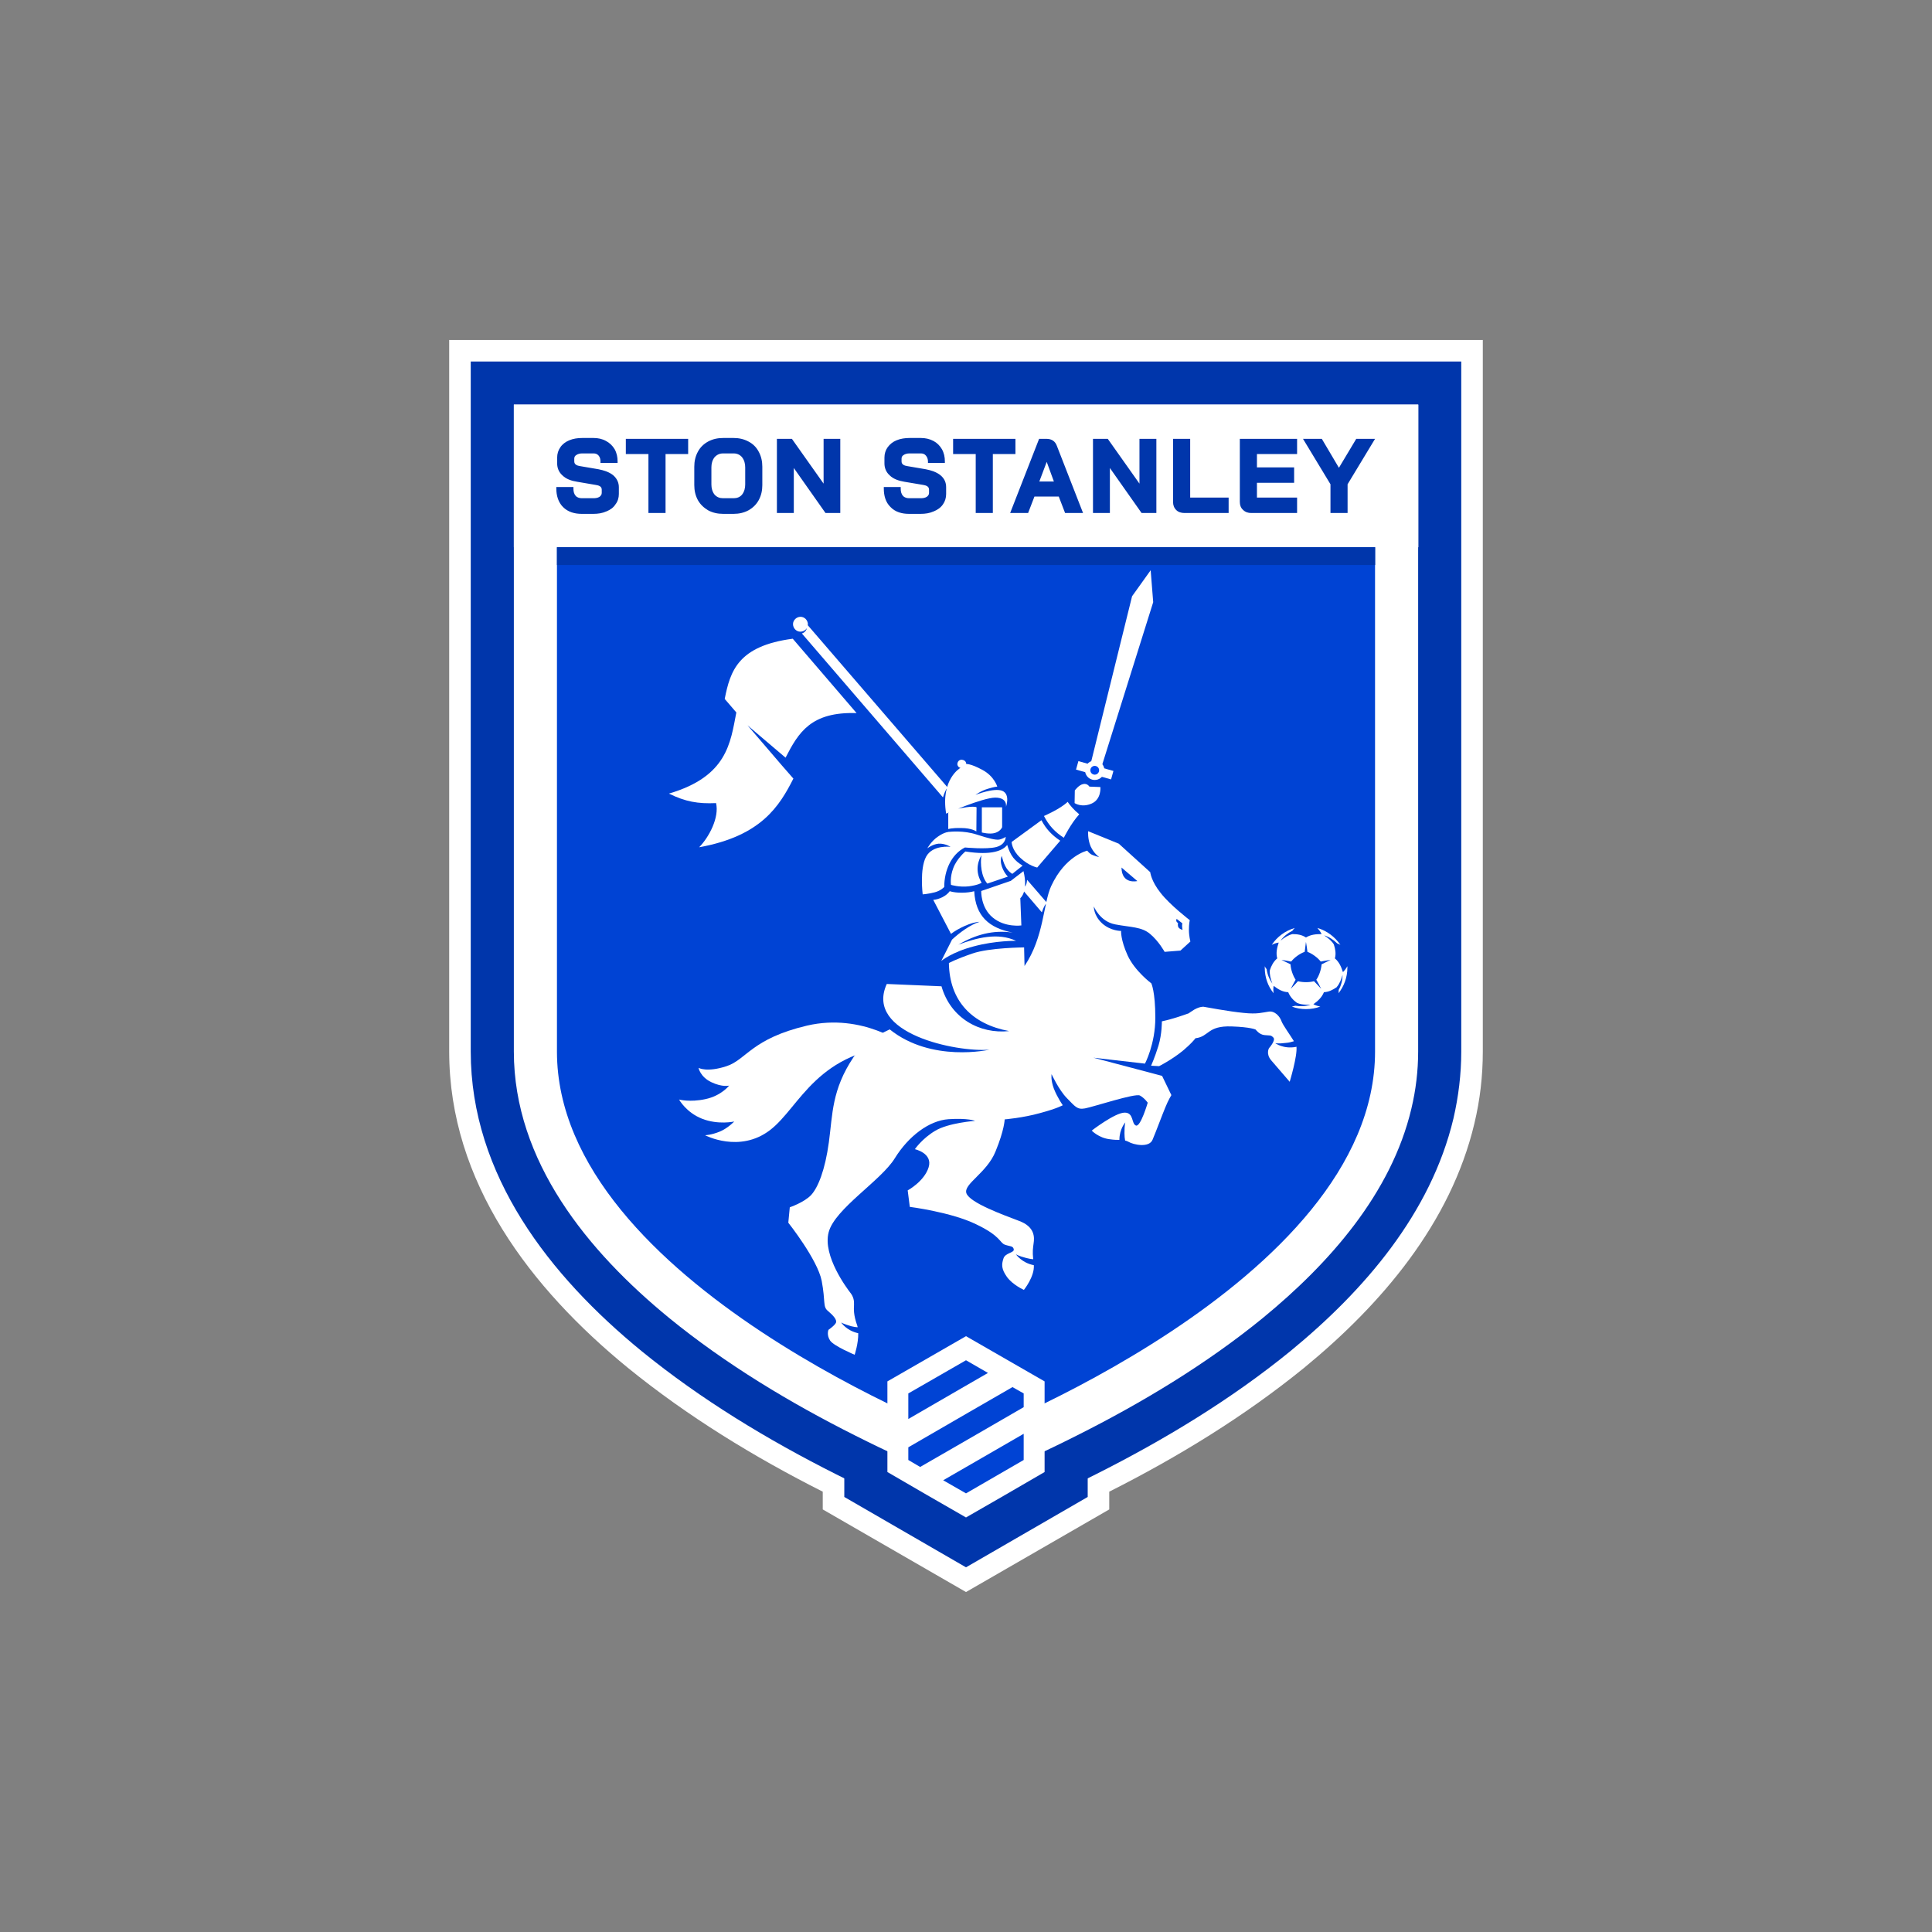
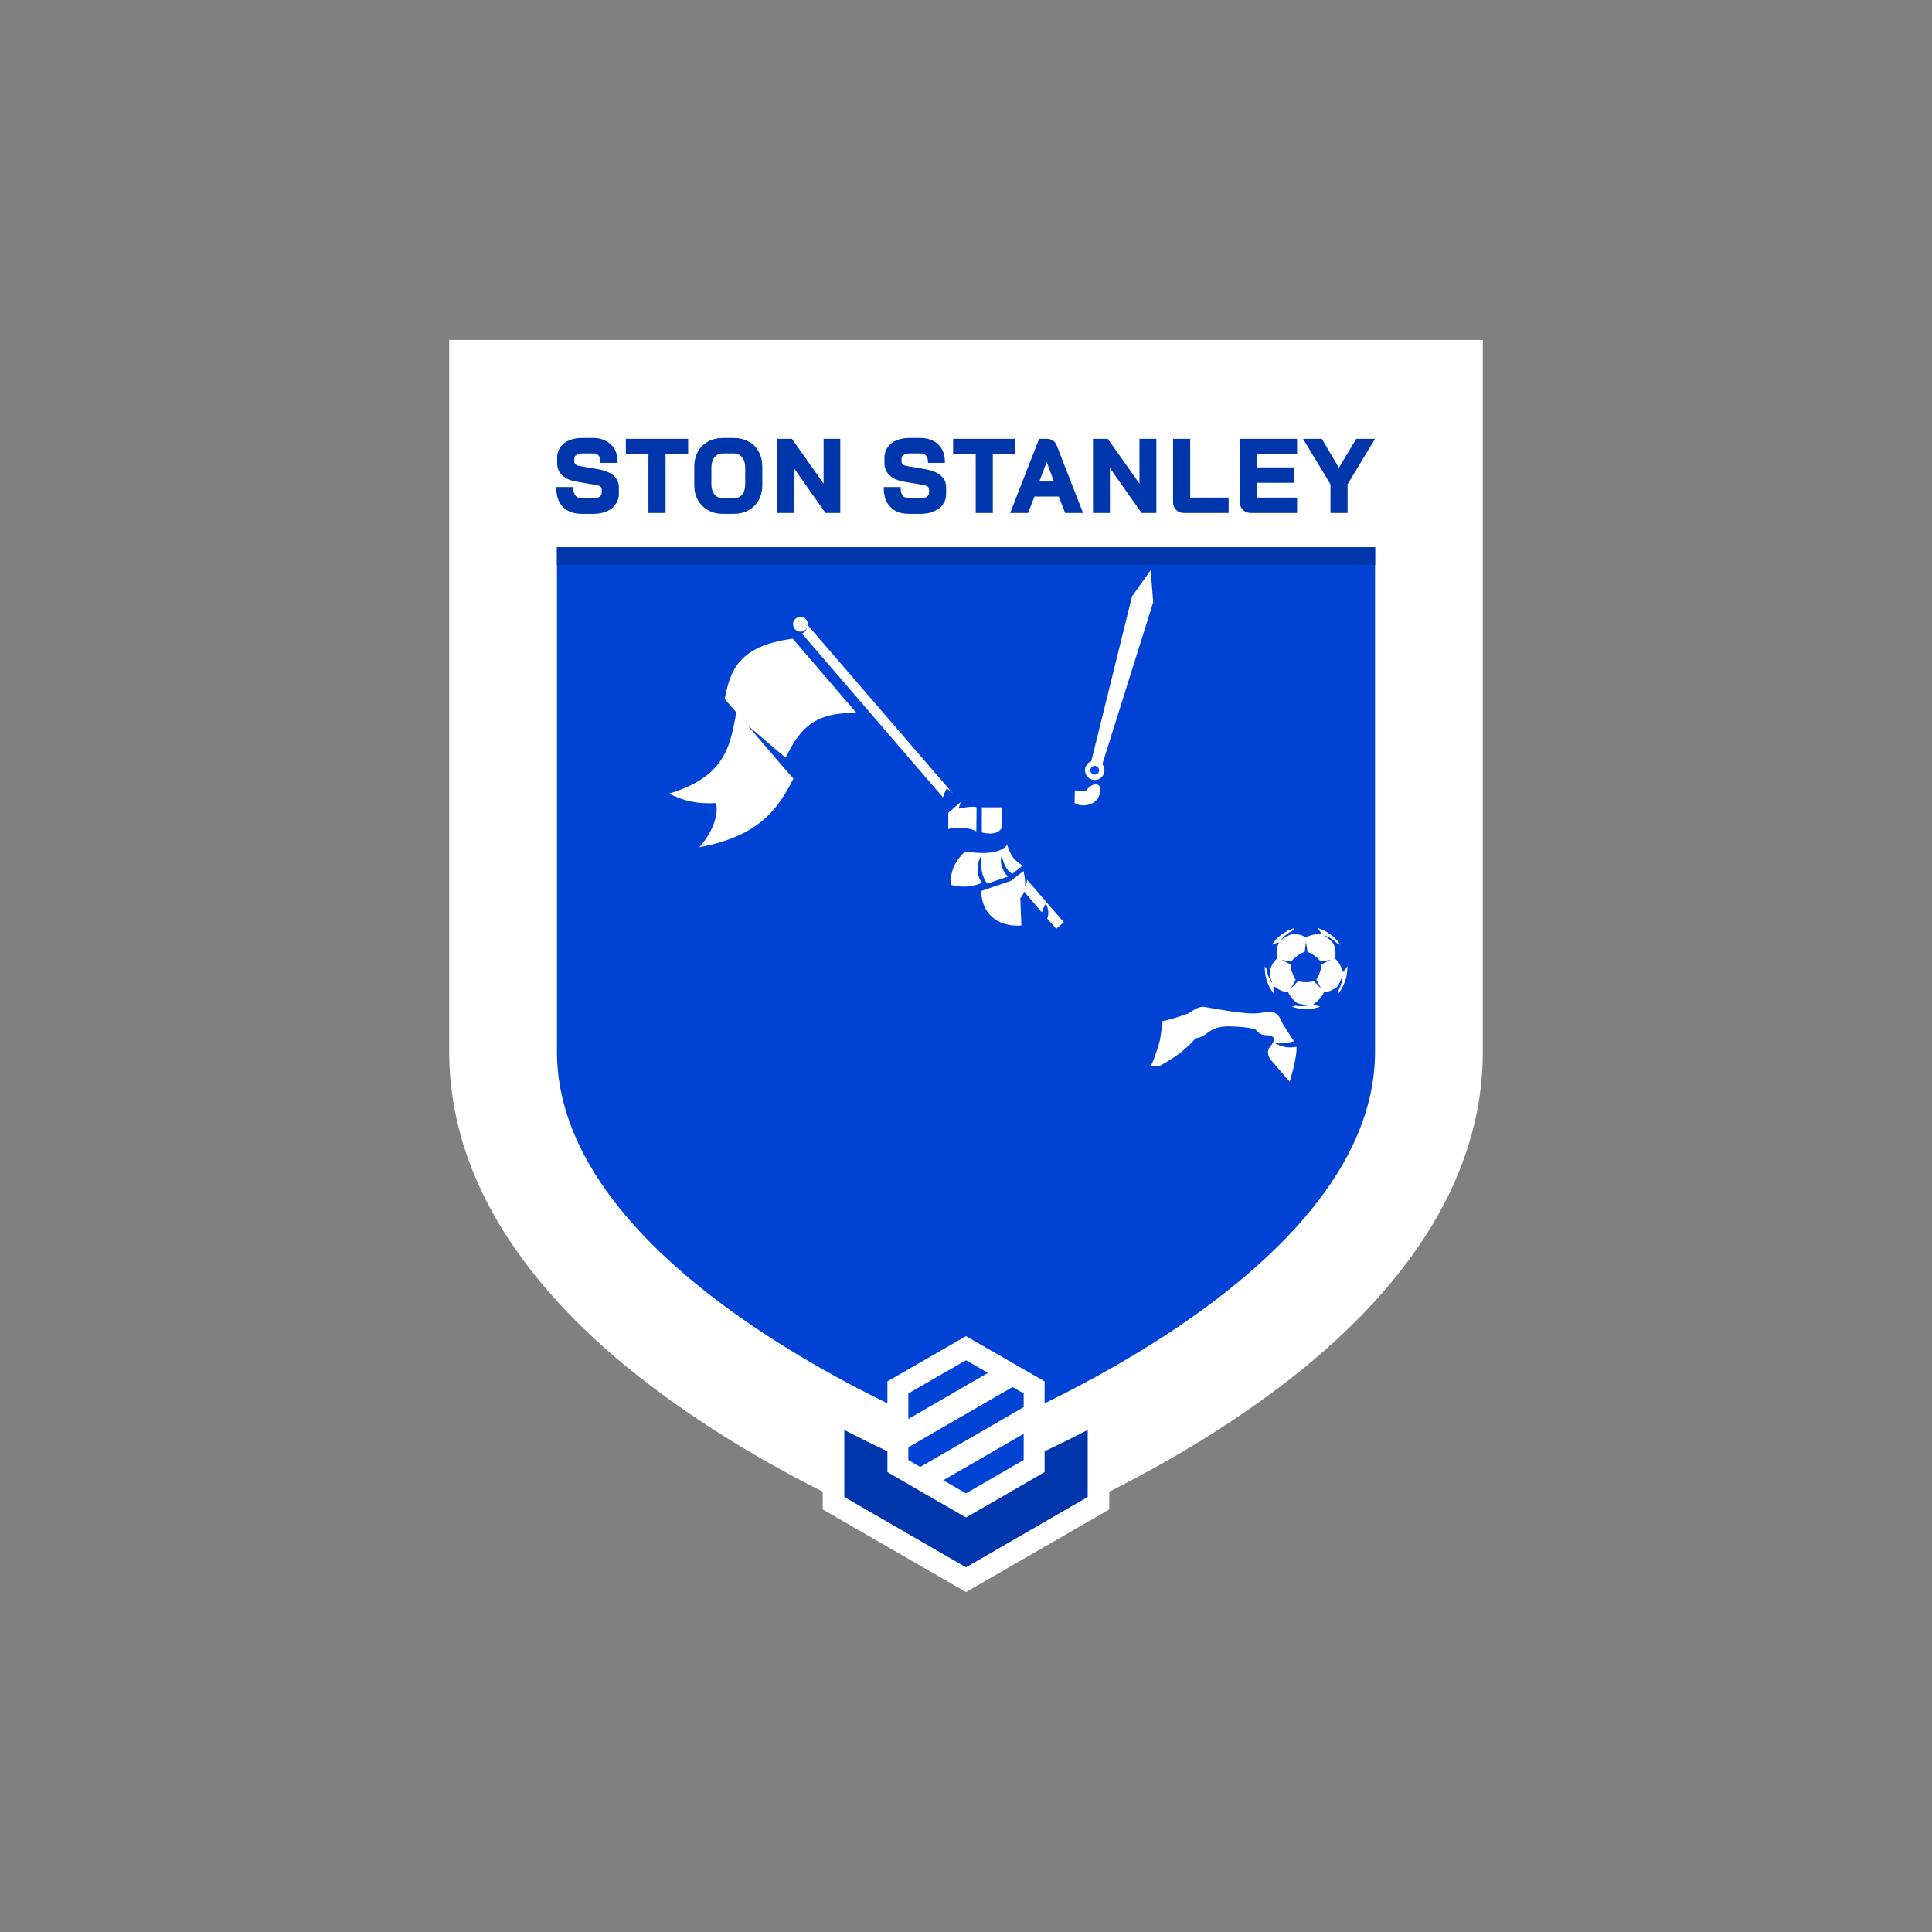
<svg xmlns="http://www.w3.org/2000/svg" xml:space="preserve" style="shape-rendering:geometricPrecision;text-rendering:geometricPrecision;image-rendering:optimizeQuality;fill-rule:evenodd;clip-rule:evenodd" viewBox="0 0 9144 9144">
  <rect x="0" y="0" width="9144" height="9144" fill="#808080" stroke="none" />
  <defs>
    <style>.fil1{fill:#0036ab}.fil2{fill:#0043d4}.fil0,.fil3{fill:#fff}</style>
  </defs>
  <g id="Layer_x0020_1">
    <g id="_2279873075344">
      <path d="M5250 7060v84l-678 391-678-391v-84c-325-164-639-356-922-586-459-375-846-878-846-1497V1609h4892v3368c0 115-13 229-40 341-112 471-439 855-806 1156-283 230-597 422-922 586z" class="fil0" />
      <path d="m4572 6088 576 332v665l-576 333-576-333v-665z" class="fil1" />
-       <path d="M6916 1711v3266c0 107-13 213-37 317-107 449-423 815-772 1101-281 229-597 420-921 583-153 77-309 150-470 210l-144 55-144-55c-161-60-317-133-470-210-324-163-640-354-921-583-434-355-809-832-809-1418V1711h4688z" class="fil1" />
      <path d="M6712 1915v3062c0 91-11 182-32 270-95 402-390 734-702 990-268 219-574 403-883 558-145 73-299 145-451 203l-72 27-72-27c-152-58-306-130-451-203-309-155-615-339-883-558-383-314-734-740-734-1260V1915h4280z" class="fil0" />
      <path d="M6508 2119v2858c0 1098-1936 1830-1936 1830s-1936-732-1936-1830V2119h3872z" class="fil2" />
      <path d="M2432 1915h4281v675H2432z" class="fil0" />
      <path d="M2636 2590h3872.49v84.153H2636z" class="fil1" />
-       <path d="M4211 4872c-65 30-131 72-171 131-104 155-99 271-117 403s-51 214-84 250c-33 35-101 58-101 58l-7 73s138 174 158 275c19 101 4 122 30 143 25 21 42 41 38 54s-36 35-36 35-10 24 8 51c18 26 116 67 116 67s18-54 17-102c-56-12-81-51-81-51s10 7 48 18c11 3 21 4 30 5 0-3-1-6-2-9-18-50-16-77-15-98 1-20-3-38-17-56s-133-175-103-287c29-111 248-244 313-350 65-105 163-179 255-185s125 8 125 8-126 9-189 47c-62 37-96 87-96 87s86 19 65 86-99 109-99 109l10 78s196 25 313 82c118 56 112 88 137 97s39 5 42 22-41 16-49 44c-9 28-10 49 17 87 28 38 80 61 80 61s51-63 47-117c-58-11-85-52-85-52s10 8 49 18c11 3 23 5 33 6-4-38-1-52 2-76 4-27 7-78-70-106-76-29-231-85-248-130-16-44 97-96 138-199 42-102 43-151 43-151s86-7 168-30c82-22 107-37 107-37s-25-35-42-78c-16-43-11-69-11-69s34 74 72 113c39 39 48 56 86 49 39-7 238-73 260-61s37 34 37 34-34 117-56 108-9-62-54-61c-46 1-155 85-155 85s33 35 86 41c20 3 34 3 45 3 0-52 28-83 28-83s-4 11-4 51c0 13 1 25 3 35 5 1 10 3 16 6 23 14 98 30 114-10 17-40 45-116 60-152 14-35 29-59 29-59l-44-91-325-86 244 28s49-92 49-217-19-163-19-163-78-58-112-132c-34-75-31-116-31-116s-49 1-90-36c-41-38-39-80-39-80s28 71 101 85 125 11 165 45c41 34 69 85 69 85l75-6 47-43s-7-26-7-55 4-46 4-46-94-72-138-129c-45-56-49-98-49-98l-149-135-145-59s-3 37 12 72c16 35 41 51 41 51s-31-8-41-15c-11-8-16-16-16-16s-104 23-171 168c-38 83-33 240-126 378l-2-88s-165 1-245 29c-79 27-111 45-111 45 3 180 109 289 285 322-139 15-277-61-320-212l-259-11c-107 235 331 324 486 311 0 0-274 63-472-96zm1358-523 27 21s-2 10-1 16c0 7 2 15 2 15s-17-4-21-15c-3-12 0-17 0-17s-14-7-7-20zm-261-243 75 64s-74 18-75-64z" class="fil3" />
-       <path d="M4283 4946s-199-153-463-92c-263 62-287 161-381 192s-133 8-133 8 8 43 61 68 84 16 84 16-37 48-112 64c-74 16-125 2-125 2s33 61 109 91c77 30 152 13 152 13s-30 32-69 48-69 17-69 17 163 86 307-24 220-380 639-403zM5108 3854c-27-22-44-43-55-59-33 33-112 67-112 67 23 45 52 76 94 103 0 0 33-67 73-111zM4788 3985s0 37 41 75c40 38 80 46 80 46l109-127c-39-26-67-55-89-97l-141 103zM4567 4011c-64 32-98 108-98 187 0 0-15 17-44 25-30 8-58 10-58 10s-15-120 16-178 116-47 116-47-27-17-57-15c-29 3-53 22-53 22s18-34 51-56c33-23 54-22 54-22s66-8 129 13c62 20 87 25 103 24 15-1 34-13 34-13s1 36-45 48-148 2-148 2z" class="fil3" />
      <path d="M4569 4030s-40 33-57 78c-17 44-11 80-11 80s38 12 84 7c46-6 61-17 61-17-26-43-25-88-1-131-6 42-1 102 28 135l97-33c-22-23-42-67-29-98 9 33 19 66 50 85l49-39c-37-23-57-45-73-98-20 26-72 51-198 31zM4844 4123l-60 46-140 48s-3 79 55 126c58 48 135 37 135 37l-5-129s39-30 15-128z" class="fil3" />
-       <path d="M4417 4259c27-2 62-18 78-41 32 10 84 9 116 0 6 118 70 174 182 196-93-14-177 10-257 57 85-32 187-59 273-18 0 0-96-2-200 26-104 27-154 69-154 69l51-101c33-31 87-71 130-84-39 1-103 32-135 57l-84-161zM4478 3851s171-75 232-76c61 0 51 44 51 44s22-59-17-76c-39-16-127 19-127 19s25-19 59-29c33-10 44-10 44-10s-14-49-70-79c-57-31-77-28-77-28s1-17-19-20c-19-3-27 19-21 28 5 10 13 10 13 10s-95 53-68 217z" class="fil3" />
-       <path d="m4622 3821-1 114s-22-16-71-16c-48-1-62 5-62 5v-77l59-51-10 31s70-15 85-6zM5087 3741l-1 60s34 23 81 2 41-78 41-78l-52-2s-10-17-30-12c-20 4-39 30-39 30zM4743 3821v94s-7 19-33 27c-25 8-63-2-63-2v-119h96zM5358 2822l88-123 12 151-252 803-25-7-25-7z" class="fil3" />
-       <path d="m5103.96 3602.4 165.812 46.44-11.211 40.028-165.812-46.44z" class="fil0" />
+       <path d="m4622 3821-1 114s-22-16-71-16c-48-1-62 5-62 5v-77l59-51-10 31s70-15 85-6zM5087 3741l-1 60s34 23 81 2 41-78 41-78s-10-17-30-12c-20 4-39 30-39 30zM4743 3821v94s-7 19-33 27c-25 8-63-2-63-2v-119h96zM5358 2822l88-123 12 151-252 803-25-7-25-7z" class="fil3" />
      <circle r="82" class="fil3" transform="matrix(.54 .151 -.151 .54 5181.26 3645.64)" />
      <circle r="82" style="fill:#0048f0" transform="matrix(.244 .068 -.068 .244 5181.26 3645.64)" />
      <path d="m3823 2959 687 797c-11-10-21-19-29-24 0 0-10 14-18 42l-668-776c12-3 21-13 24-25-5 8-14 14-24 16-19 4-37-9-41-28s9-37 28-41 37 9 41 28c1 4 1 7 0 11zm1038 1205 174 201-36 31-43-49c6-12 8-29 2-50-1-6-3-12-8-19 0 0-9 9-19 40l-113-132 5-12c8 15 22 27 28 21 6-4 9-17 10-31z" class="fil3" />
      <path d="m4054 3375-11-13-291-339c-259 34-296 153-322 285l55 64c-28 144-43 303-319 384 77 38 137 49 223 45 16 68-33 161-80 209 294-53 380-195 446-325l-55-63-162-189 180 153c61-119 120-218 336-211zM4572 6324l186 107 186 107v429l-186 108-186 107-186-107-186-108v-429l186-107z" class="fil0" />
      <path d="M2842 2191h81v-7c0-21-4-40-14-58-10-17-24-30-41-39-18-10-38-14-58-14h-55c-21 0-42 3-61 11-17 7-32 18-42 33-10 14-15 31-15 49v27c0 22 8 42 25 57 18 18 44 26 69 30l88 15c13 2 29 6 29 22v16c0 8-4 13-10 18-9 6-20 7-30 7h-54c-11 0-22-3-29-11-9-10-11-22-11-35v-7h-81v7c0 33 9 65 32 88 24 24 56 32 88 32h56c21 0 42-3 62-12 17-7 32-17 42-33 11-14 16-31 16-49v-32c0-22-9-41-26-56-19-16-45-24-70-29l-88-15c-13-2-27-7-27-22v-13c0-8 3-13 9-17 8-6 19-8 28-8h55c9 0 17 3 23 10 7 8 9 18 9 28v7zm227 237h81v-279h107v-72h-295v72h107v279zm353 4h51c24 0 48-5 70-17 21-12 37-28 48-48 12-22 17-46 17-71v-87c0-25-5-49-17-71-11-21-27-37-48-48-22-12-46-17-70-17h-51c-25 0-49 5-71 17-20 11-37 27-48 48-12 22-17 46-17 71v87c0 25 5 49 17 71 11 20 28 36 48 48 22 12 46 17 71 17zm51-74h-51c-16 0-29-5-40-17-11-14-15-31-15-48v-81c0-17 4-34 15-48 11-12 24-18 40-18h51c15 0 29 6 39 18 11 14 15 31 15 48v81c0 17-4 34-15 48-10 12-24 17-39 17zm275-281h-71v351h80v-213l150 213h70v-351h-79v212l-150-212zm644 114h80v-7c0-21-4-40-14-58-10-17-23-30-40-39-19-10-39-14-59-14h-55c-20 0-42 3-61 11-17 7-31 18-42 33-10 14-15 31-15 49v27c0 22 8 42 25 57 18 18 45 26 69 30l89 15c12 2 28 6 28 22v16c0 8-4 13-10 18-9 6-20 7-30 7h-54c-11 0-22-3-29-11-9-10-11-22-11-35v-7h-80v7c0 33 8 65 32 88 23 24 55 32 87 32h56c21 0 42-3 62-12 17-7 32-17 43-33 10-14 15-31 15-49v-32c0-22-8-41-26-56-19-16-45-24-70-29l-88-15c-13-2-27-7-27-22v-13c0-8 3-13 9-17 8-6 19-8 28-8h55c9 0 17 3 23 10 7 8 10 18 10 28v7zm226 237h81v-279h107v-72h-295v72h107v279zm423 0h85l-124-318c-8-22-25-33-49-33h-35l-137 351h85l30-78h115l30 78zm-122-149 35-93 34 93h-69zm324-202h-70v351h80v-213l150 213h70v-351h-80v212l-150-212zm390 0h-81v299c0 14 4 27 15 38 10 10 24 14 39 14h209v-73h-182v-278zm506 72v-72h-271v298c0 15 4 28 15 38 11 11 24 15 39 15h217v-73h-190v-70h176v-73h-176v-63h190zm158 279h81v-136l130-215h-89l-82 137-81-137h-89l130 215v136z" class="fil1" />
      <path d="M5499 4834s1 58-16 115c-18 58-35 95-35 95l38 2s62-31 116-76c35-30 50-48 56-56 66-8 55-60 171-56 91 3 114 15 114 15s17 24 42 26c25 3 29-2 42 12 12 13-21 50-21 50s-16 27 11 58 87 101 87 101 37-122 32-166l-3 1c-59 11-98-18-98-18s12 4 51-1c15-1 28-5 38-8-19-31-52-76-59-95-8-23-32-50-61-45-29 4-53 13-118 6-66-6-189-29-189-29s-23-3-58 22c-5 3-9 6-13 9-34 12-80 28-127 38zM6298 4543c-16 2-31 5-47 8-15-19-41-38-63-46-2-16-4-31-7-47-2 16-4 31-6 47-23 8-49 27-64 46-15-3-31-6-46-8 14 7 29 14 43 21 1 24 11 53 24 73-8 14-15 28-23 43 12-12 23-24 34-36 23 6 54 6 76 0 12 12 23 24 34 36-7-15-15-29-23-43 14-20 23-49 25-73 14-7 28-14 43-21zm-63-151c45 13 83 42 109 80-5-3-10-5-15-7-18-17-38-31-62-38 17 11 37 27 46 43 7 22 11 43 5 66 20 17 30 40 38 65 8-8 15-17 21-28v7c0 46-16 88-42 121 1-5 1-11 1-16 12-22 18-46 18-71-5 20-15 44-27 57v1c-19 13-38 23-61 24-10 25-29 42-50 57 10 5 21 9 33 11-21 8-44 12-68 12-23 0-46-4-67-12 5-1 11-2 16-4 24 4 49 3 73-5-21 1-46 0-63-8h-1c-18-13-33-29-42-51-27-1-48-14-69-30-2 12-2 23 0 35-27-33-42-75-42-121v-7c2 5 5 10 9 14 3 24 12 47 27 68-8-20-14-44-12-62v-1c7-21 17-41 35-56-7-26-1-50 7-75-11 2-22 5-33 11 25-38 64-67 109-80-4 4-8 8-11 13-22 11-41 26-56 47 16-14 38-27 56-31 23 0 44 3 64 16 23-14 47-16 74-16-5-11-12-20-20-29z" class="fil3" />
      <path d="m4572 6438-273 157v121l273-158 104-60-104-60zm-273 412v60l56 33 229-132 261-151v-65l-53-30-208 120-285 165zm165 156 108 62 273-158v-124l-199 115-182 105z" class="fil2" />
    </g>
  </g>
</svg>